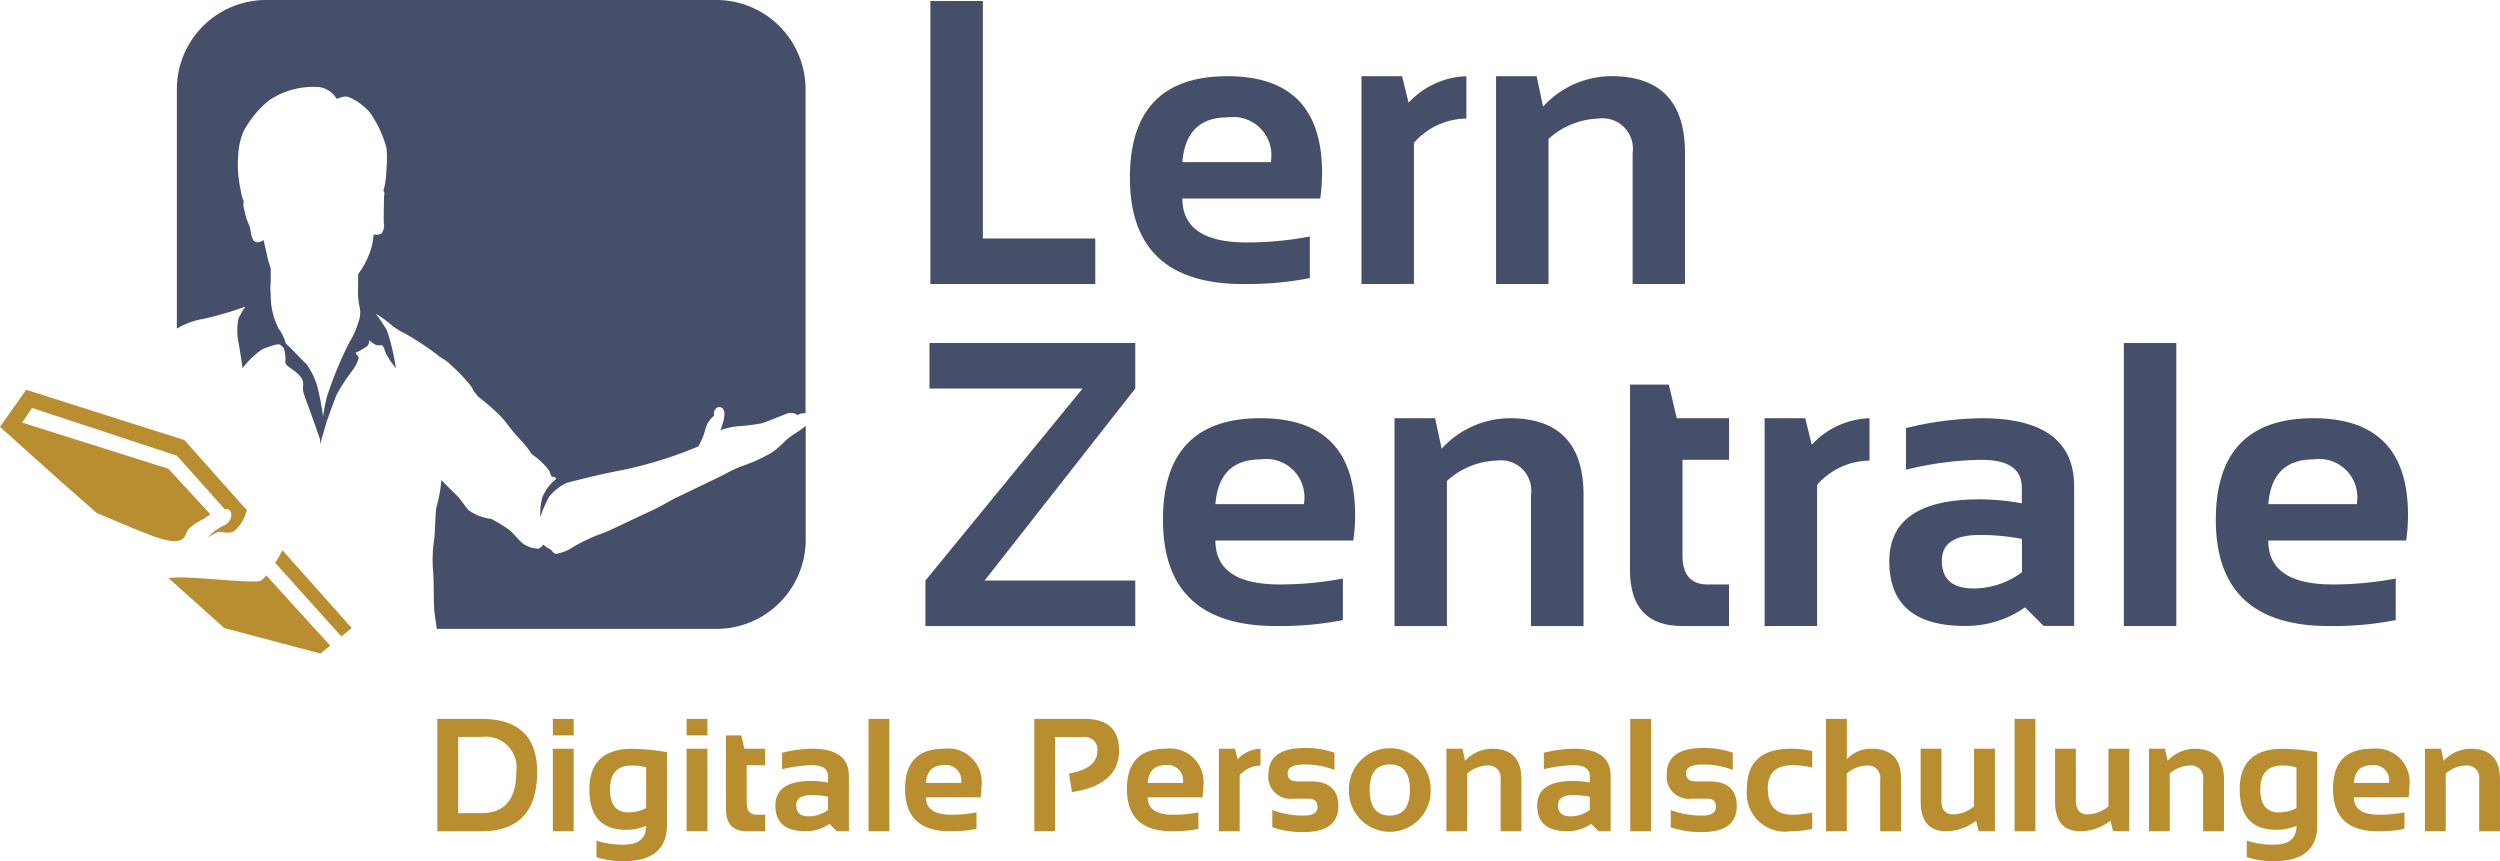
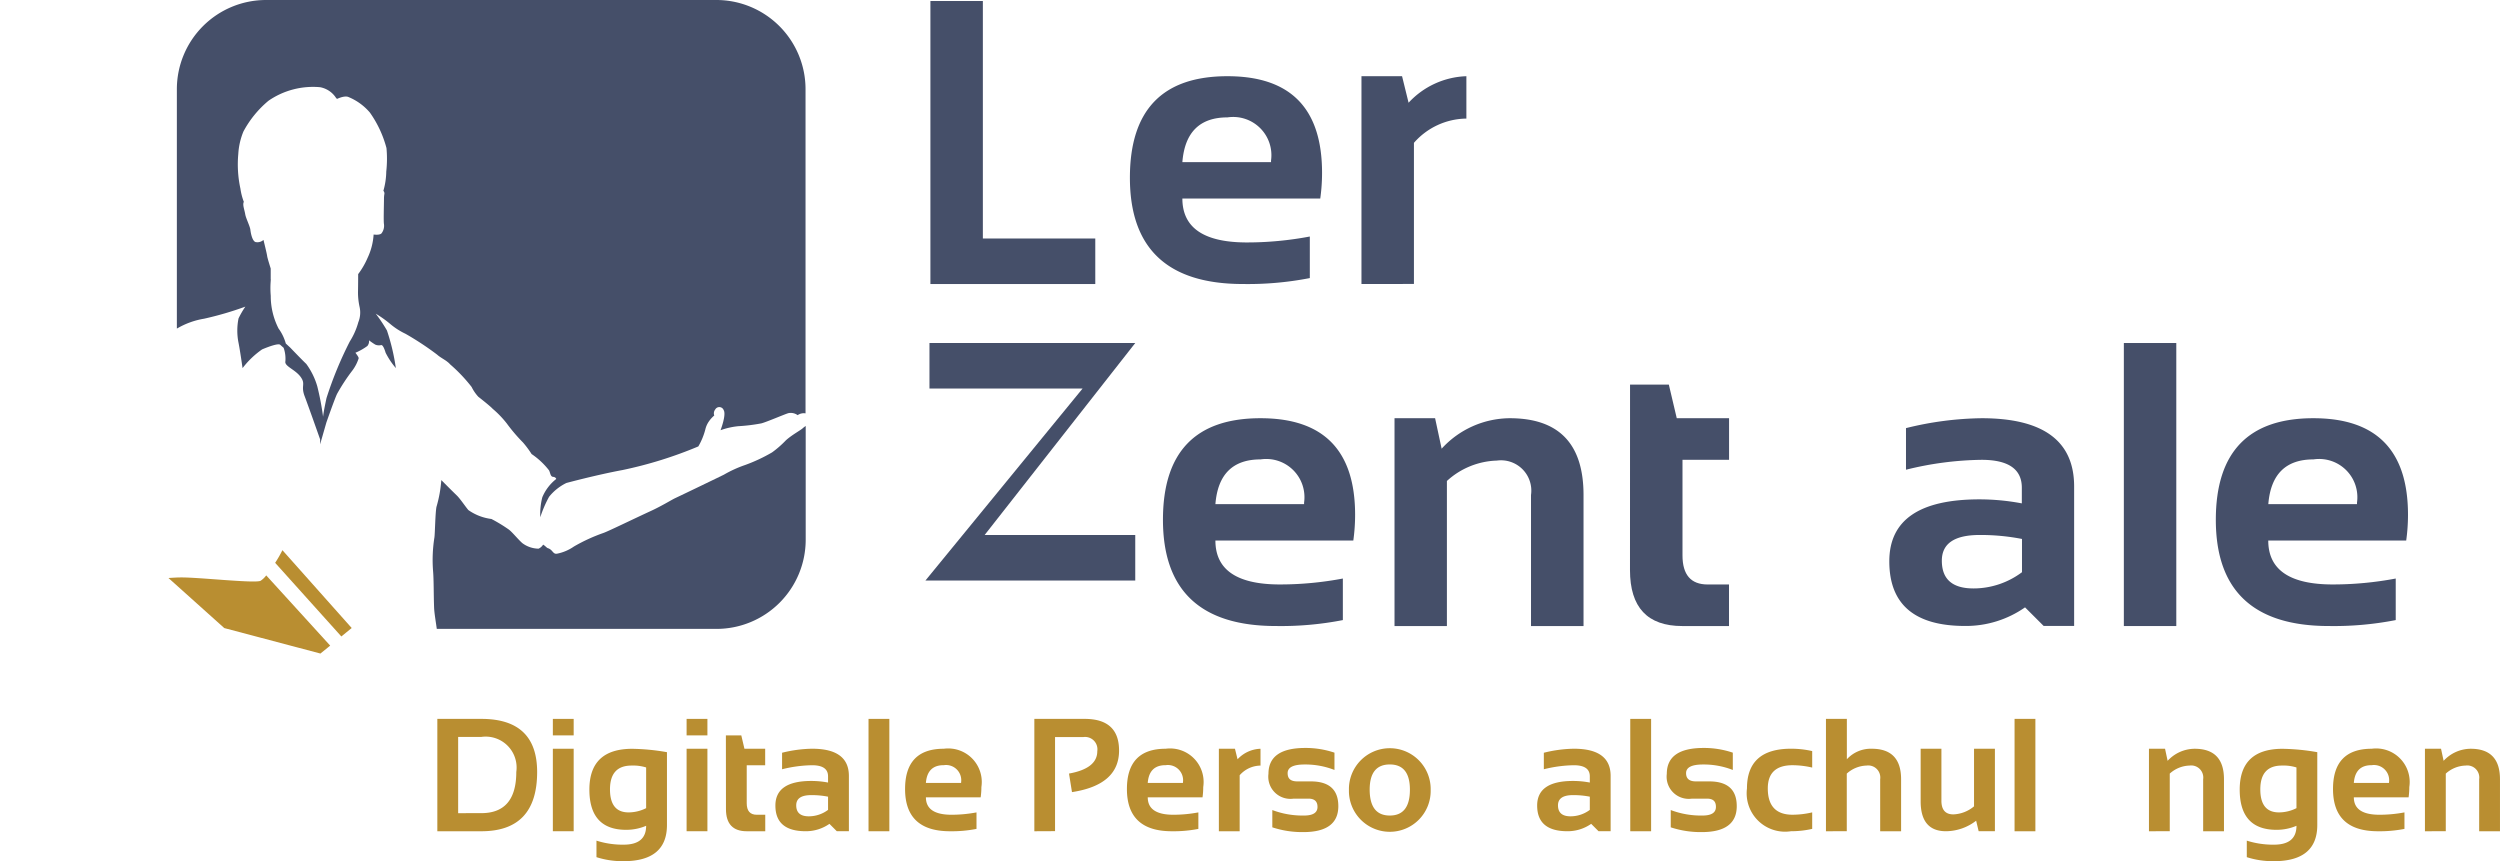
<svg xmlns="http://www.w3.org/2000/svg" viewBox="0 0 124.265 42.803">
  <defs>
    <style>.cls-1{fill:#454f69;}.cls-2{fill:#b98e31;}</style>
  </defs>
  <g id="Ebene_2" data-name="Ebene 2">
    <g id="Ebene_1-2" data-name="Ebene 1">
      <path class="cls-1" d="M39.9,21.287c-.09.09-.538.329-.837.6a5.01,5.01,0,0,1-.687.6,8.1,8.1,0,0,1-1.346.629,5.959,5.959,0,0,0-1.047.478c-.18.09-1.913.927-2.421,1.166-.19.089-.685.4-1.245.654-.932.431-2.055.98-2.317,1.075a8.515,8.515,0,0,0-1.472.676,2.227,2.227,0,0,1-.845.358c-.21.03-.2-.2-.457-.278-.051-.017-.13-.118-.23-.173a.516.516,0,0,1-.226.2,1.374,1.374,0,0,1-.8-.27c-.221-.188-.529-.585-.707-.7a7.52,7.52,0,0,0-.837-.506,2.538,2.538,0,0,1-1.146-.443c-.149-.174-.4-.554-.57-.721-.261-.253-.518-.511-.774-.769a6.37,6.37,0,0,1-.242,1.336c-.06.329-.071,1.3-.1,1.509a7.143,7.143,0,0,0-.066,1.7c.036.442.024,1.093.049,1.786.008.266.094.763.134,1.066H35.613a4.436,4.436,0,0,0,4.435-4.436V21.174A1.242,1.242,0,0,0,39.9,21.287Z" />
      <path class="cls-1" d="M35.613,0H13.226A4.435,4.435,0,0,0,8.791,4.435V16.328l.01,0a3.9,3.9,0,0,1,1.345-.487,16.207,16.207,0,0,0,2.05-.6,4.436,4.436,0,0,0-.339.585,3.048,3.048,0,0,0,0,1.217c.08.405.2,1.255.2,1.255a4.329,4.329,0,0,1,.971-.931c.352-.149.811-.311.9-.229l.17.15a1.632,1.632,0,0,1,.087.674c-.054.243.486.4.756.77s0,.43.2.958.77,2.147.77,2.147v.249l.31-1.08s.406-1.162.53-1.422a9.346,9.346,0,0,1,.767-1.171,2.022,2.022,0,0,0,.311-.607c0-.068-.163-.272-.163-.272a2.925,2.925,0,0,0,.594-.336.369.369,0,0,0,.082-.283,3.148,3.148,0,0,0,.311.214.461.461,0,0,0,.3.022c.071,0,.147.154.215.383a3.8,3.8,0,0,0,.508.762,10.482,10.482,0,0,0-.442-1.868,7.654,7.654,0,0,0-.557-.836,5.422,5.422,0,0,1,.73.52,3.492,3.492,0,0,0,.748.479,14.466,14.466,0,0,1,1.585,1.046c.1.1.41.269.484.337a.961.961,0,0,1,.154.14,7.843,7.843,0,0,1,1.064,1.12,2.058,2.058,0,0,0,.332.486s.592.462.715.6a4.9,4.9,0,0,1,.7.727,8.4,8.4,0,0,0,.808.948,4.907,4.907,0,0,1,.427.574,3.771,3.771,0,0,1,.867.811c.067.133.064.295.19.322.008,0,.134,0,.168.106a2.257,2.257,0,0,0-.694.913,3.429,3.429,0,0,0-.1.99,5.789,5.789,0,0,1,.437-1.017,2.521,2.521,0,0,1,.86-.687s1.481-.4,2.79-.643a20.545,20.545,0,0,0,3.769-1.174,3.319,3.319,0,0,0,.347-.84,1.156,1.156,0,0,1,.187-.415,1.477,1.477,0,0,1,.258-.282.309.309,0,0,1,.049-.3.231.231,0,0,1,.418.031c.143.232-.155,1-.155,1a3.688,3.688,0,0,1,.885-.2,8.591,8.591,0,0,0,1.143-.14c.24-.059,1.142-.448,1.343-.508a.585.585,0,0,1,.462.1.531.531,0,0,1,.392-.089V4.435A4.435,4.435,0,0,0,35.613,0ZM19.2,8.525a3.676,3.676,0,0,1-.143.959.175.175,0,0,1,.029.042c.051.109,0,.1,0,.362s-.028,1.128,0,1.253a.621.621,0,0,1-.125.461c-.1.1-.39.055-.39.055a3.158,3.158,0,0,1-.3,1.161,3.855,3.855,0,0,1-.468.807s0,.446-.008.861a3.333,3.333,0,0,0,.075.754,1.285,1.285,0,0,1-.06.778,3.532,3.532,0,0,1-.425.959,18.615,18.615,0,0,0-1.156,2.809c-.018.086-.141.646-.17.929A13.492,13.492,0,0,0,15.77,19.2a3.554,3.554,0,0,0-.547-1.112c-.175-.16-.8-.813-.8-.813l-.217-.2a2.3,2.3,0,0,0-.36-.746,3.544,3.544,0,0,1-.388-1.623A4.562,4.562,0,0,1,13.453,14c.005-.071.008-.117.008-.117h-.005c0-.264,0-.536,0-.536s-.165-.516-.178-.628-.182-.794-.182-.794a.446.446,0,0,1-.362.112c-.18-.005-.268-.423-.289-.616-.018-.171-.222-.57-.254-.762-.041-.249-.146-.482-.071-.625h0a3.038,3.038,0,0,1-.17-.658,5.7,5.7,0,0,1-.106-1.718A3.446,3.446,0,0,1,12.1,6.536a5.131,5.131,0,0,1,1.247-1.529,3.9,3.9,0,0,1,2.566-.672,1.2,1.2,0,0,1,.8.548l.046.031c.081-.038.4-.177.58-.084a2.787,2.787,0,0,1,1.047.765,5.463,5.463,0,0,1,.824,1.764A5.759,5.759,0,0,1,19.2,8.525Z" />
-       <path class="cls-2" d="M12.063,25.127l-.157-.168h.007L9.17,21.876,1.3,19.375,0,21.219l3.044,2.729v0l1.75,1.54s2.3.991,2.928,1.2,1.046.287,1.307.129.18-.322.358-.528a2.013,2.013,0,0,1,.542-.391c.112-.068.248-.134.353-.212a1.885,1.885,0,0,1,.177-.114L8.373,23.3,1.1,21.006l.493-.727,7.2,2.372,2.381,2.663a.579.579,0,0,1,.133,0c.211.034.194.286.187.362a.634.634,0,0,1-.345.436,2.532,2.532,0,0,0-.836.621,2.678,2.678,0,0,1,.505-.283c.139-.027.384.048.619.017s.315-.174.5-.384a2.539,2.539,0,0,0,.336-.728Z" />
      <path class="cls-2" d="M16.967,31.636l.514-.42-3.443-3.869a6.047,6.047,0,0,1-.361.629Z" />
      <path class="cls-2" d="M13.233,28.6a1.126,1.126,0,0,1-.28.269c-.288.141-3.217-.192-4.028-.166-.148,0-.338.015-.552.027l2.775,2.489,4.779,1.266.485-.394Z" />
      <path class="cls-1" d="M48.854.05V11.855h5.588v2.263H46.247V.05Z" />
      <path class="cls-1" d="M61.014,3.788q4.7,0,4.7,4.8a9.165,9.165,0,0,1-.089,1.279H58.771q0,2.184,3.207,2.184a16.813,16.813,0,0,0,3.128-.295v2.066a16.005,16.005,0,0,1-3.325.295q-5.617,0-5.618-5.283Q56.163,3.787,61.014,3.788Zm-2.243,4.27h4.407V7.979a1.9,1.9,0,0,0-2.164-2.144Q58.947,5.835,58.771,8.058Z" />
      <path class="cls-1" d="M67.673,14.118V3.788h2.018l.324,1.319a4.094,4.094,0,0,1,2.873-1.319V5.894A3.515,3.515,0,0,0,70.281,7.1v7.014Z" />
-       <path class="cls-1" d="M74.363,14.118V3.788H76.38L76.7,5.3a4.626,4.626,0,0,1,3.384-1.515q3.669,0,3.67,3.817v6.513H81.151V7.605a1.508,1.508,0,0,0-1.7-1.711,3.845,3.845,0,0,0-2.48,1.013v7.211Z" />
-       <path class="cls-1" d="M56.429,17.05v2.263l-7.486,9.542h7.486v2.263H46V28.855l7.811-9.542H46.2V17.05Z" />
+       <path class="cls-1" d="M56.429,17.05l-7.486,9.542h7.486v2.263H46V28.855l7.811-9.542H46.2V17.05Z" />
      <path class="cls-1" d="M62.657,20.788q4.7,0,4.7,4.8a9.32,9.32,0,0,1-.089,1.279H60.413q0,2.184,3.207,2.184a16.813,16.813,0,0,0,3.128-.295v2.066a16,16,0,0,1-3.325.295q-5.616,0-5.617-5.283Q57.806,20.787,62.657,20.788Zm-2.244,4.27h4.408v-.079a1.9,1.9,0,0,0-2.164-2.144Q60.59,22.835,60.413,25.058Z" />
      <path class="cls-1" d="M69.316,31.118V20.788h2.017l.325,1.515a4.622,4.622,0,0,1,3.383-1.515q3.671,0,3.67,3.817v6.513H76.1V24.605a1.508,1.508,0,0,0-1.7-1.711,3.845,3.845,0,0,0-2.48,1.013v7.211Z" />
      <path class="cls-1" d="M81.023,19.116h1.928l.394,1.672h2.6v2.066H83.63v4.752q0,1.446,1.249,1.446h1.063v2.066H83.62q-2.6,0-2.6-2.784Z" />
-       <path class="cls-1" d="M87.712,31.118V20.788H89.73l.324,1.319a4.094,4.094,0,0,1,2.873-1.319v2.106A3.515,3.515,0,0,0,90.32,24.1v7.014Z" />
      <path class="cls-1" d="M93.91,27.9q0-3.079,4.487-3.079a11.377,11.377,0,0,1,2.1.2v-.778q0-1.386-2-1.387a16.356,16.356,0,0,0-3.758.492V21.28a16.356,16.356,0,0,1,3.758-.492q4.606,0,4.6,3.4v6.926h-1.514l-.926-.925a5.131,5.131,0,0,1-2.97.925Q93.909,31.118,93.91,27.9ZM98.4,26.592q-1.881,0-1.879,1.279c0,.919.523,1.378,1.574,1.378a4.022,4.022,0,0,0,2.41-.807V26.789A10.736,10.736,0,0,0,98.4,26.592Z" />
      <path class="cls-1" d="M108.175,17.05V31.118h-2.607V17.05Z" />
      <path class="cls-1" d="M114.992,20.788q4.7,0,4.7,4.8a9.32,9.32,0,0,1-.089,1.279h-6.857q0,2.184,3.207,2.184a16.824,16.824,0,0,0,3.129-.295v2.066a16.012,16.012,0,0,1-3.325.295q-5.618,0-5.617-5.283Q110.143,20.787,114.992,20.788Zm-2.243,4.27h4.408v-.079a1.9,1.9,0,0,0-2.165-2.144Q112.928,22.835,112.749,25.058Z" />
      <path class="cls-2" d="M21.738,41.318V35.733h2.187q2.774,0,2.774,2.64,0,2.946-2.774,2.945Zm2.187-.9q1.738,0,1.738-2.047a1.538,1.538,0,0,0-1.738-1.742H22.773V40.42Z" />
      <path class="cls-2" d="M28.515,35.733v.82H27.48v-.82Zm0,1.484v4.1H27.48v-4.1Z" />
      <path class="cls-2" d="M33.152,41.006q0,1.8-2.16,1.8a4.251,4.251,0,0,1-1.344-.2v-.821a4.31,4.31,0,0,0,1.351.2q1.118,0,1.118-.938a2.524,2.524,0,0,1-.993.2q-1.827,0-1.828-2,0-2.026,2.129-2.027a10.8,10.8,0,0,1,1.727.168Zm-1.035-2.859a2.164,2.164,0,0,0-.723-.094q-1.074,0-1.074,1.183,0,1.146.925,1.145a1.944,1.944,0,0,0,.872-.211Z" />
      <path class="cls-2" d="M35.163,35.733v.82H34.128v-.82Zm0,1.484v4.1H34.128v-4.1Z" />
      <path class="cls-2" d="M36.081,36.553h.766l.156.664h1.031v.82h-.917v1.887q0,.575.5.574h.421v.82h-.921q-1.032,0-1.032-1.1Z" />
      <path class="cls-2" d="M38.542,40.041q0-1.222,1.782-1.223a4.454,4.454,0,0,1,.835.079v-.309q0-.551-.792-.551a6.454,6.454,0,0,0-1.493.2v-.821a6.5,6.5,0,0,1,1.493-.2q1.827,0,1.828,1.351v2.75h-.6l-.367-.367a2.039,2.039,0,0,1-1.18.367Q38.542,41.318,38.542,40.041Zm1.782-.519q-.747,0-.747.507,0,.547.625.547a1.6,1.6,0,0,0,.957-.32V39.6A4.185,4.185,0,0,0,40.324,39.522Z" />
      <path class="cls-2" d="M44.206,35.733v5.585H43.171V35.733Z" />
      <path class="cls-2" d="M46.913,37.217a1.668,1.668,0,0,1,1.868,1.906,3.605,3.605,0,0,1-.036.508H46.023q0,.867,1.273.867a6.7,6.7,0,0,0,1.242-.117v.82a6.365,6.365,0,0,1-1.32.117q-2.231,0-2.23-2.1Q44.988,37.217,46.913,37.217Zm-.89,1.7h1.75v-.031a.756.756,0,0,0-.86-.852Q46.094,38.029,46.023,38.912Z" />
      <path class="cls-2" d="M51.413,41.318V35.733h2.5q1.712,0,1.711,1.574,0,1.707-2.34,2.066l-.148-.922q1.407-.254,1.406-1.113a.614.614,0,0,0-.7-.7h-1.4v4.675Z" />
      <path class="cls-2" d="M57.941,37.217a1.667,1.667,0,0,1,1.867,1.906,3.76,3.76,0,0,1-.035.508H57.05q0,.867,1.274.867a6.7,6.7,0,0,0,1.242-.117v.82a6.382,6.382,0,0,1-1.321.117q-2.23,0-2.23-2.1Q56.015,37.217,57.941,37.217Zm-.891,1.7H58.8v-.031a.756.756,0,0,0-.859-.852Q57.12,38.029,57.05,38.912Z" />
      <path class="cls-2" d="M60.585,41.318v-4.1h.8l.129.523a1.624,1.624,0,0,1,1.141-.523v.836a1.4,1.4,0,0,0-1.036.48v2.785Z" />
      <path class="cls-2" d="M63.242,41.123v-.859a4.231,4.231,0,0,0,1.578.273q.668,0,.668-.429,0-.411-.45-.411H64.3a1.1,1.1,0,0,1-1.25-1.23q0-1.288,1.824-1.289a4.468,4.468,0,0,1,1.457.234v.86A3.945,3.945,0,0,0,64.843,38c-.559,0-.84.143-.84.43s.163.41.489.41h.664q1.366,0,1.367,1.23,0,1.29-1.742,1.29A4.732,4.732,0,0,1,63.242,41.123Z" />
      <path class="cls-2" d="M67.05,39.268a2.032,2.032,0,1,1,4.063,0,2.032,2.032,0,1,1-4.063,0Zm2.031,1.269q1,0,1-1.285,0-1.254-1-1.254t-1,1.254Q68.085,40.538,69.081,40.537Z" />
-       <path class="cls-2" d="M71.894,41.318v-4.1h.8l.129.6a1.835,1.835,0,0,1,1.343-.6q1.458,0,1.457,1.516v2.585H74.589V38.733a.6.6,0,0,0-.676-.68,1.524,1.524,0,0,0-.984.4v2.863Z" />
      <path class="cls-2" d="M76.406,40.041q0-1.222,1.781-1.223a4.472,4.472,0,0,1,.836.079v-.309q0-.551-.793-.551a6.446,6.446,0,0,0-1.492.2v-.821a6.5,6.5,0,0,1,1.492-.2q1.828,0,1.828,1.351v2.75h-.6l-.367-.367a2.037,2.037,0,0,1-1.18.367Q76.406,41.318,76.406,40.041Zm1.781-.519q-.746,0-.746.507,0,.547.625.547a1.6,1.6,0,0,0,.957-.32V39.6A4.2,4.2,0,0,0,78.187,39.522Z" />
      <path class="cls-2" d="M82.07,35.733v5.585H81.034V35.733Z" />
      <path class="cls-2" d="M83.046,41.123v-.859a4.235,4.235,0,0,0,1.578.273c.446,0,.668-.143.668-.429s-.149-.411-.449-.411H84.1a1.1,1.1,0,0,1-1.25-1.23q0-1.288,1.824-1.289a4.468,4.468,0,0,1,1.457.234v.86A3.945,3.945,0,0,0,84.648,38q-.84,0-.84.43,0,.41.488.41h.664q1.367,0,1.367,1.23,0,1.29-1.742,1.29A4.737,4.737,0,0,1,83.046,41.123Z" />
      <path class="cls-2" d="M90.077,41.2a4.677,4.677,0,0,1-1.054.117,1.908,1.908,0,0,1-2.188-2.128q0-1.972,2.188-1.973a4.677,4.677,0,0,1,1.054.117v.82a4.343,4.343,0,0,0-.976-.117q-1.23,0-1.231,1.153,0,1.308,1.231,1.308a4.343,4.343,0,0,0,.976-.117Z" />
      <path class="cls-2" d="M90.761,41.318V35.733H91.8V37.74a1.612,1.612,0,0,1,1.238-.523q1.458,0,1.458,1.516v2.585H93.456V38.733a.6.6,0,0,0-.675-.68,1.529,1.529,0,0,0-.985.4v2.863Z" />
      <path class="cls-2" d="M99.159,37.217v4.1h-.808l-.125-.523a2.481,2.481,0,0,1-1.5.523q-1.258,0-1.258-1.488V37.217H96.5V39.8q0,.68.594.68a1.693,1.693,0,0,0,1.027-.4V37.217Z" />
      <path class="cls-2" d="M101.171,35.733v5.585h-1.035V35.733Z" />
-       <path class="cls-2" d="M105.839,37.217v4.1h-.808l-.125-.523a2.481,2.481,0,0,1-1.5.523q-1.259,0-1.258-1.488V37.217h1.035V39.8q0,.68.594.68a1.7,1.7,0,0,0,1.027-.4V37.217Z" />
      <path class="cls-2" d="M106.816,41.318v-4.1h.8l.128.6a1.839,1.839,0,0,1,1.344-.6q1.458,0,1.457,1.516v2.585h-1.035V38.733a.6.6,0,0,0-.676-.68,1.524,1.524,0,0,0-.984.4v2.863Z" />
      <path class="cls-2" d="M115.183,41.006q0,1.8-2.16,1.8a4.255,4.255,0,0,1-1.344-.2v-.821a4.317,4.317,0,0,0,1.352.2q1.117,0,1.117-.938a2.522,2.522,0,0,1-.992.2q-1.829,0-1.829-2,0-2.026,2.129-2.027a10.8,10.8,0,0,1,1.727.168Zm-1.035-2.859a2.16,2.16,0,0,0-.723-.094q-1.074,0-1.074,1.183,0,1.146.926,1.145a1.937,1.937,0,0,0,.871-.211Z" />
      <path class="cls-2" d="M117.89,37.217a1.667,1.667,0,0,1,1.867,1.906,3.76,3.76,0,0,1-.035.508H117q0,.867,1.274.867a6.7,6.7,0,0,0,1.242-.117v.82a6.372,6.372,0,0,1-1.32.117q-2.232,0-2.231-2.1Q115.964,37.217,117.89,37.217Zm-.891,1.7h1.75v-.031a.756.756,0,0,0-.859-.852Q117.07,38.029,117,38.912Z" />
      <path class="cls-2" d="M120.534,41.318v-4.1h.8l.129.6a1.839,1.839,0,0,1,1.344-.6q1.458,0,1.457,1.516v2.585H123.23V38.733a.6.6,0,0,0-.676-.68,1.524,1.524,0,0,0-.984.4v2.863Z" />
    </g>
  </g>
</svg>